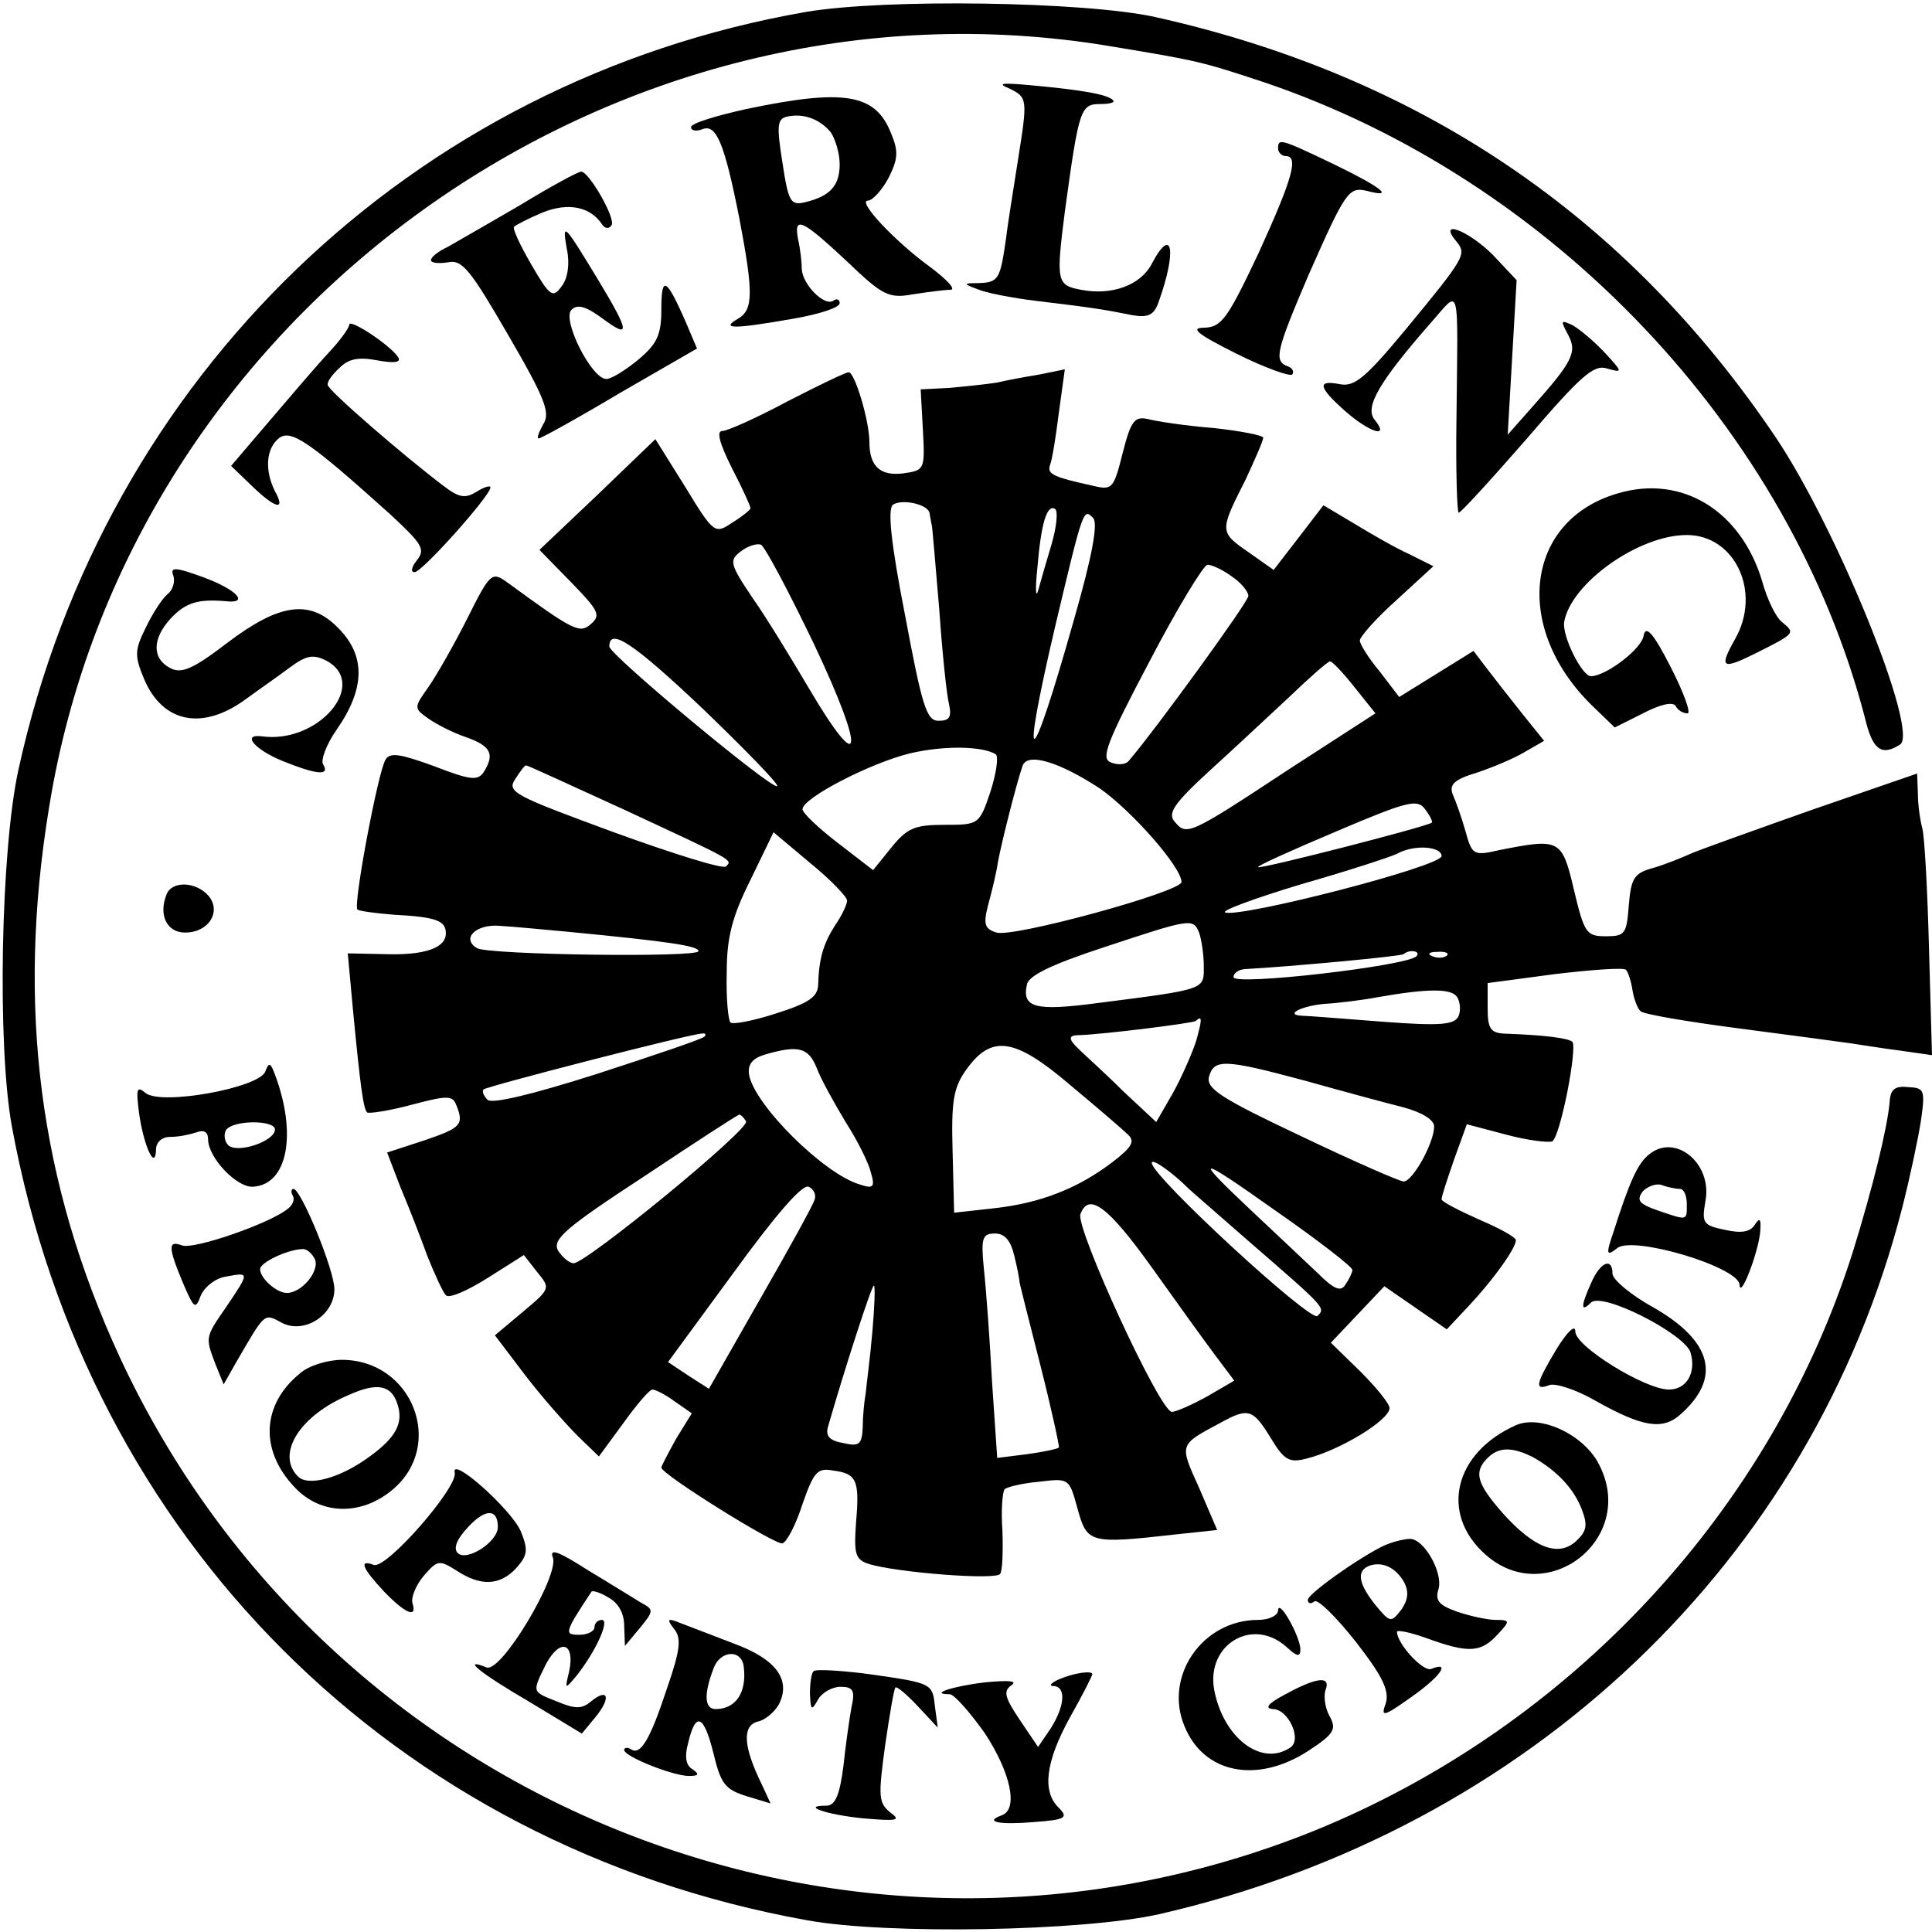
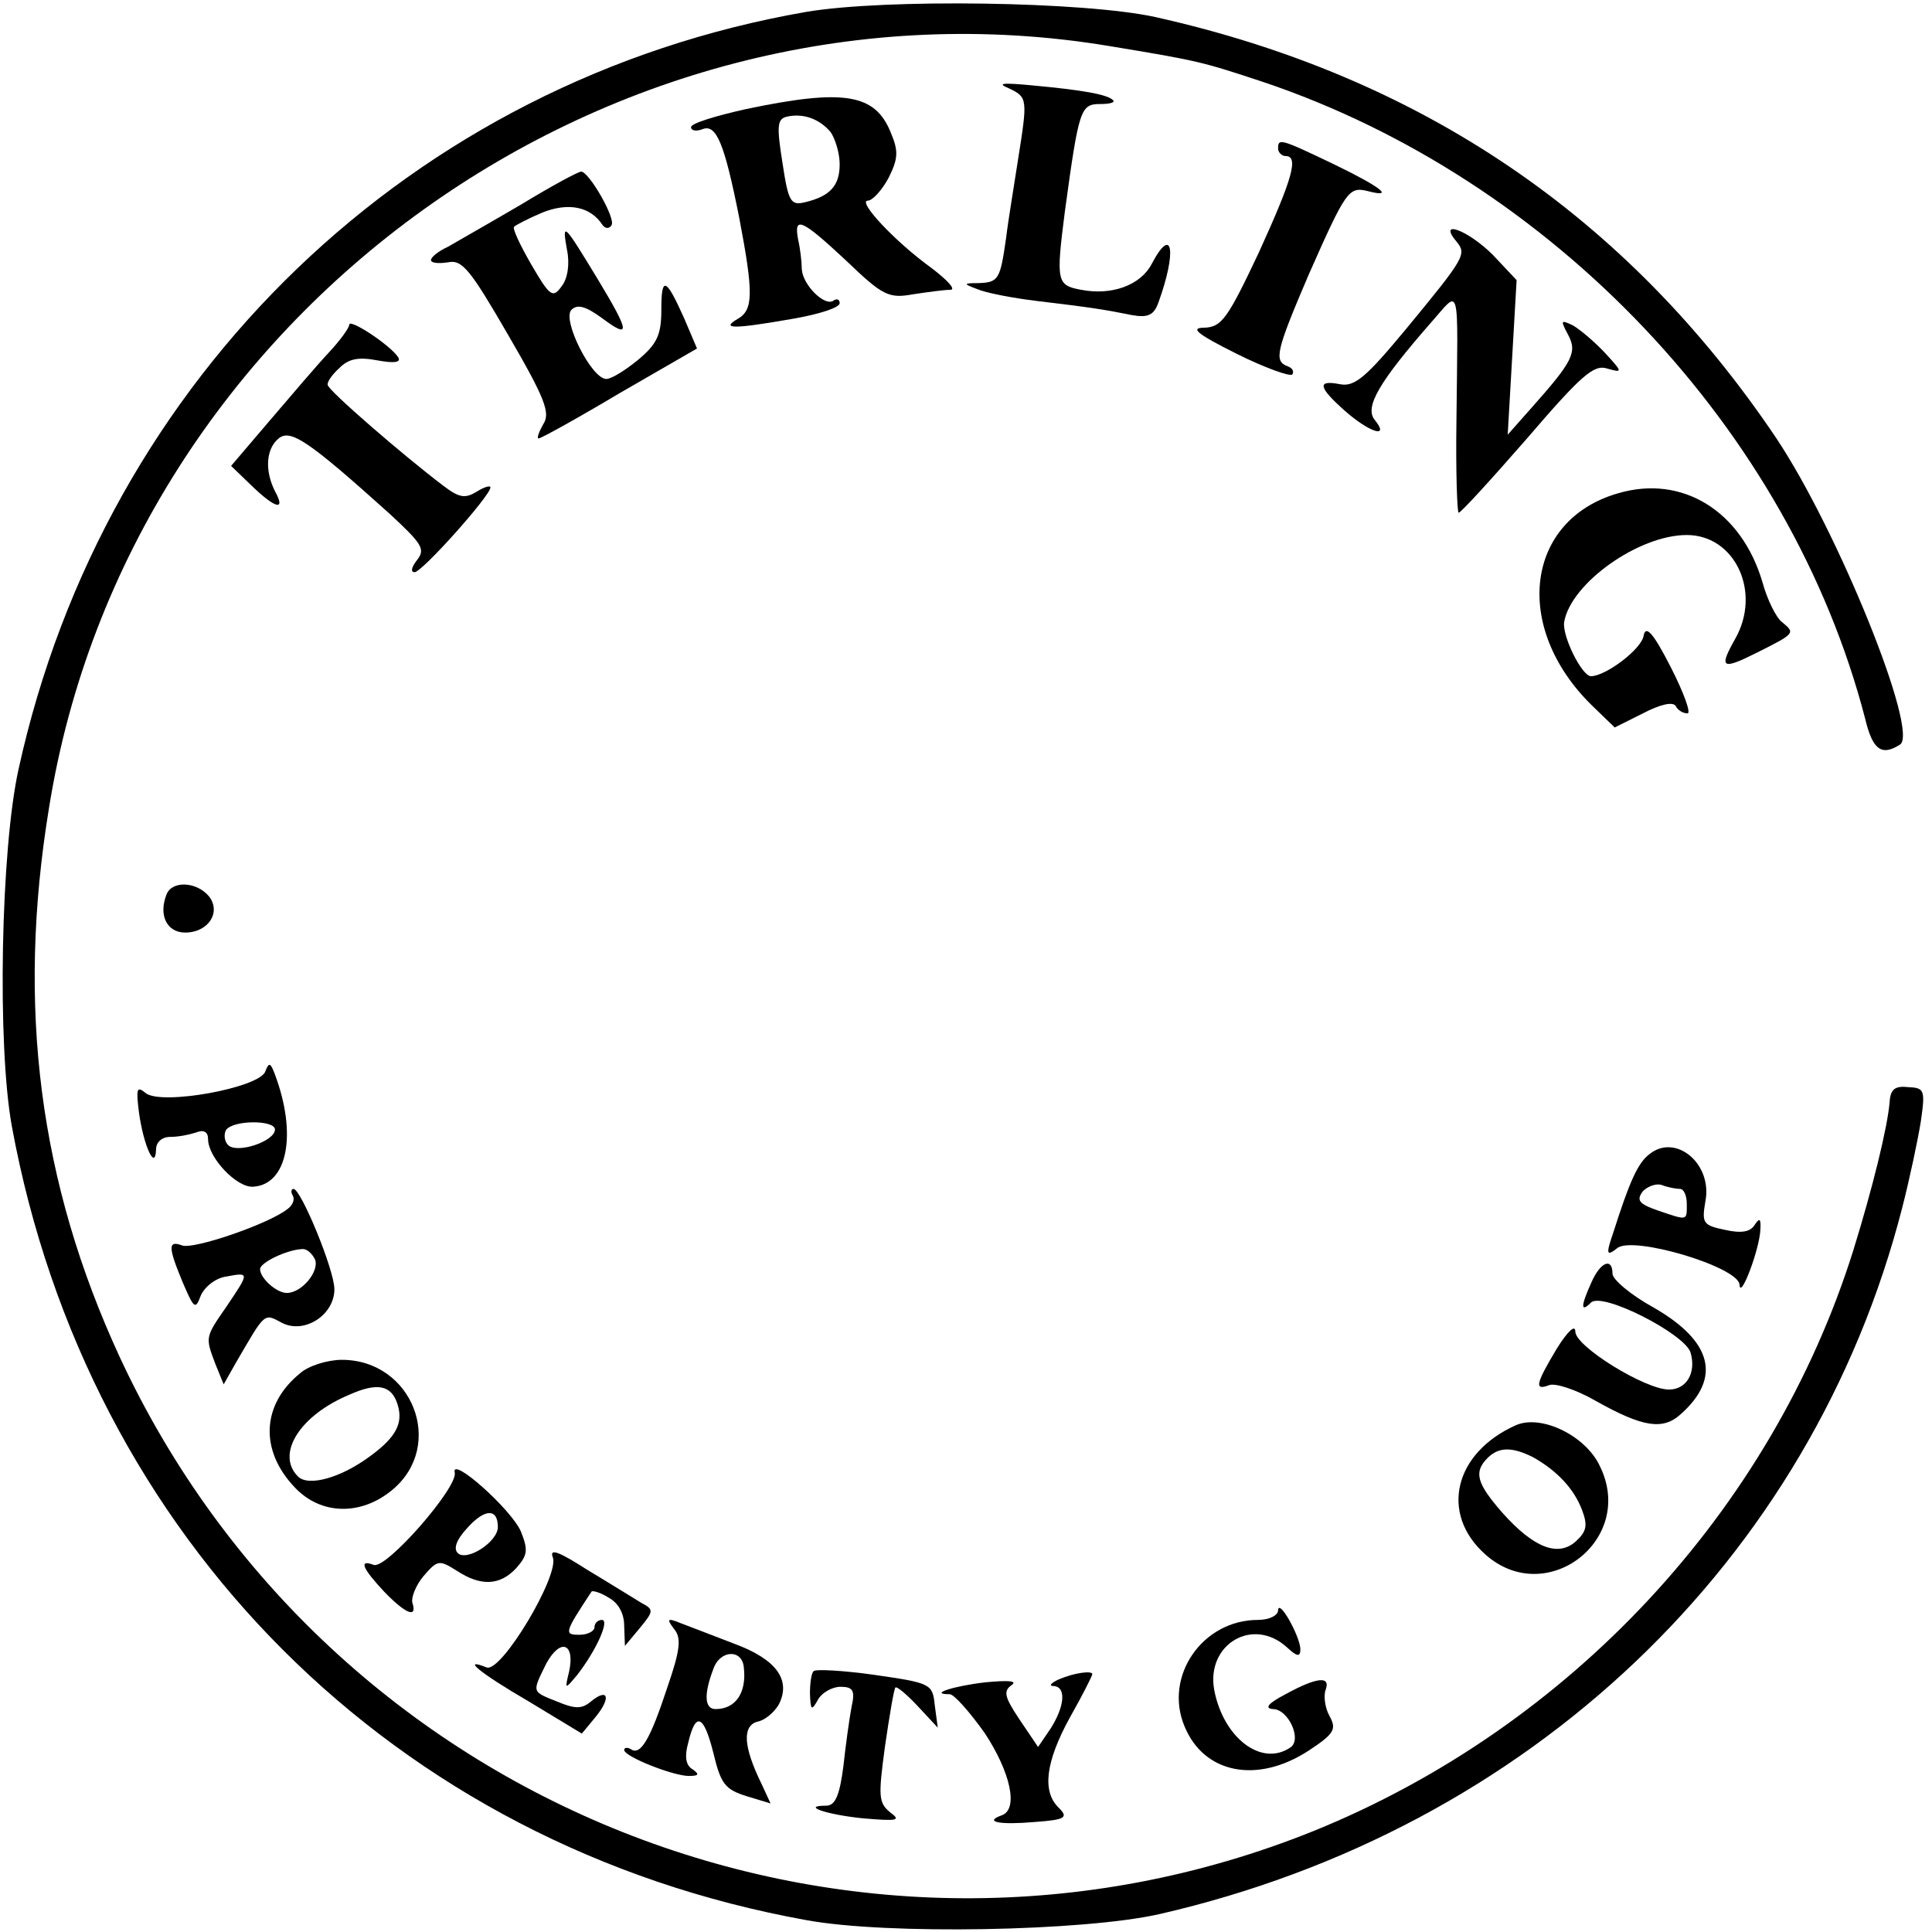
<svg xmlns="http://www.w3.org/2000/svg" version="1.0" width="260pt" height="260pt" viewBox="0 0 260 260" preserveAspectRatio="xMidYMid meet">
  <g transform="translate(0,260) scale(0.1,-0.1)" fill="#000000" stroke="none">
    <path d="M1085 2584 c-530 -92 -944 -490 -1060 -1019 -24 -108 -29 -372 -9 -481 102 -555 515 -968 1069 -1068 108 -20 373 -15 475 8 498 114 878 475 1000 951 10 39 21 91 25 116 6 42 5 45 -17 46 -18 2 -24 -3 -25 -20 -3 -35 -23 -116 -49 -200 -110 -350 -381 -641 -726 -781 -618 -249 -1326 32 -1607 638 -108 234 -139 471 -95 739 107 668 760 1136 1427 1025 121 -20 124 -21 206 -48 390 -131 710 -468 811 -857 10 -42 22 -51 47 -35 26 17 -84 289 -167 413 -200 297 -477 486 -835 566 -95 21 -364 25 -470 7z" />
    <path d="M1358 2481 c25 -12 25 -14 12 -96 -5 -33 -13 -80 -16 -105 -8 -56 -10 -60 -37 -61 -21 0 -21 -1 -2 -8 11 -5 47 -12 80 -16 76 -9 93 -12 128 -19 22 -4 30 0 36 17 25 69 19 105 -9 52 -15 -29 -54 -43 -95 -35 -33 6 -34 11 -22 105 19 139 21 145 48 145 12 0 20 2 17 5 -7 8 -43 14 -108 20 -42 4 -49 3 -32 -4z" />
    <path d="M1003 2453 c-40 -9 -73 -19 -73 -24 0 -5 7 -6 15 -3 19 8 30 -19 50 -120 19 -100 19 -123 -2 -135 -24 -14 -6 -14 74 0 35 6 63 15 63 21 0 5 -4 7 -9 3 -12 -7 -41 22 -42 43 0 9 -2 27 -5 40 -6 32 5 27 65 -29 49 -47 57 -51 90 -45 20 3 42 6 50 6 8 0 -4 13 -25 29 -50 36 -101 91 -86 91 6 0 19 14 28 31 13 26 13 36 3 60 -21 53 -63 60 -196 32z m115 -31 c6 -9 12 -28 12 -43 0 -29 -13 -43 -46 -51 -20 -5 -23 0 -31 53 -8 50 -7 59 6 62 22 5 44 -3 59 -21z" />
    <path d="M1720 2400 c0 -5 5 -10 10 -10 18 0 10 -29 -36 -130 -42 -89 -50 -100 -73 -101 -20 0 -11 -8 43 -35 38 -19 72 -31 75 -28 3 4 0 9 -6 11 -19 7 -16 20 28 123 50 113 54 119 79 113 38 -10 19 5 -45 36 -73 35 -75 35 -75 21z" />
    <path d="M700 2324 c-41 -24 -85 -49 -97 -56 -13 -6 -23 -14 -23 -18 0 -4 10 -5 23 -3 19 4 30 -10 81 -98 50 -86 57 -105 47 -120 -6 -11 -9 -19 -6 -19 3 0 52 27 109 61 l104 60 -17 40 c-25 56 -31 58 -31 12 0 -34 -6 -46 -31 -67 -17 -14 -36 -26 -43 -26 -20 0 -60 80 -47 93 8 8 19 5 41 -11 39 -29 38 -20 -6 53 -45 74 -48 78 -41 39 4 -19 1 -39 -7 -49 -12 -17 -16 -14 -41 29 -15 26 -26 49 -23 51 2 2 19 11 38 19 35 14 65 8 81 -17 4 -5 9 -5 12 0 6 9 -31 73 -41 72 -4 0 -41 -20 -82 -45z" />
    <path d="M1960 2275 c14 -17 12 -21 -68 -118 -54 -65 -69 -78 -89 -74 -31 6 -29 -4 7 -36 33 -29 61 -38 40 -12 -14 17 6 51 75 130 41 46 37 61 35 -132 -1 -68 1 -123 3 -123 3 0 44 45 92 100 73 85 90 100 108 94 21 -6 21 -5 -3 21 -14 15 -33 31 -43 37 -17 8 -17 7 -7 -12 13 -24 7 -36 -50 -100 l-31 -35 6 104 6 104 -32 34 c-33 33 -75 49 -49 18z" />
    <path d="M470 2163 c0 -4 -12 -21 -28 -38 -15 -16 -50 -57 -79 -91 l-52 -61 27 -26 c33 -32 47 -35 32 -8 -14 28 -12 57 5 71 16 13 40 -3 150 -102 43 -40 48 -47 36 -62 -7 -9 -9 -16 -3 -16 10 0 102 103 102 114 0 3 -8 1 -19 -6 -15 -9 -23 -8 -44 8 -53 40 -156 129 -156 136 -1 4 6 14 16 23 12 12 25 15 51 10 22 -4 32 -3 28 4 -10 16 -66 53 -66 44z" />
-     <path d="M1060 2060 c-41 -22 -81 -40 -88 -40 -8 0 -4 -16 13 -50 14 -27 25 -51 25 -54 0 -2 -11 -11 -24 -19 -24 -16 -25 -16 -64 48 l-40 64 -78 -75 -78 -74 42 -43 c38 -39 41 -45 27 -57 -15 -13 -23 -9 -112 56 -21 15 -23 14 -54 -48 -17 -34 -41 -76 -52 -92 -20 -28 -20 -29 -2 -42 11 -8 34 -20 52 -26 34 -12 39 -23 24 -47 -8 -12 -18 -11 -67 8 -44 16 -59 19 -65 9 -10 -15 -44 -196 -38 -202 2 -2 24 -5 49 -7 57 -3 70 -8 70 -25 0 -20 -29 -30 -84 -28 l-48 1 7 -76 c10 -104 14 -133 19 -138 2 -2 29 2 59 10 49 13 56 13 61 0 11 -27 6 -31 -44 -48 l-49 -16 18 -47 c11 -26 27 -67 36 -92 10 -25 21 -49 25 -53 4 -5 29 6 56 23 l49 31 18 -23 c18 -22 18 -22 -20 -54 l-37 -31 41 -54 c23 -30 55 -66 71 -82 l28 -27 33 45 c18 25 35 45 39 45 4 0 18 -7 30 -16 l23 -16 -21 -34 c-11 -20 -20 -37 -20 -39 0 -9 154 -105 163 -102 6 2 18 25 27 53 15 43 20 49 41 45 32 -4 36 -13 31 -70 -3 -43 -1 -50 18 -56 36 -11 171 -22 176 -13 3 4 4 30 3 58 -2 27 0 52 3 56 4 3 24 8 47 10 40 5 40 4 51 -36 13 -47 16 -48 132 -35 l56 6 -24 56 c-27 60 -28 58 28 88 38 21 44 19 68 -20 18 -30 25 -34 48 -28 45 11 112 52 112 68 0 6 -18 28 -39 49 l-40 39 36 38 36 38 42 -29 42 -29 30 32 c32 34 63 77 63 88 0 4 -22 16 -50 28 -27 12 -50 24 -50 27 0 4 8 28 17 54 l17 47 53 -14 c30 -8 57 -11 62 -9 11 7 34 126 27 134 -6 5 -37 9 -92 11 -18 1 -22 7 -22 34 l0 34 90 12 c50 6 93 9 96 6 3 -3 7 -15 9 -28 2 -12 7 -25 11 -28 4 -4 63 -14 132 -23 69 -9 136 -18 150 -20 14 -2 44 -7 68 -10 l42 -6 -4 142 c-2 79 -6 152 -9 163 -3 11 -6 32 -6 47 l-1 27 -142 -49 c-79 -28 -152 -54 -163 -59 -11 -5 -33 -14 -50 -19 -26 -7 -30 -14 -33 -50 -3 -39 -5 -42 -31 -42 -26 0 -29 4 -43 63 -16 68 -19 69 -100 53 -35 -8 -37 -7 -46 26 -5 18 -13 40 -17 49 -5 13 2 20 32 29 21 7 50 19 65 28 l26 15 -29 36 c-16 20 -37 47 -47 60 l-19 25 -50 -31 -50 -31 -26 34 c-15 18 -27 37 -27 42 0 5 22 30 50 55 l49 45 -32 16 c-18 8 -51 27 -74 41 l-42 25 -33 -43 -34 -44 -34 24 c-39 27 -39 28 -4 97 13 28 24 53 24 57 0 3 -30 9 -67 13 -38 3 -77 9 -88 12 -18 4 -23 -2 -34 -45 -12 -48 -14 -51 -39 -45 -55 12 -63 16 -59 28 3 7 8 39 12 71 l8 58 -34 -7 c-19 -3 -45 -8 -58 -11 -13 -2 -41 -5 -63 -7 l-39 -2 3 -55 c3 -53 2 -54 -26 -58 -31 -4 -46 9 -46 42 0 29 -20 95 -28 94 -4 0 -41 -18 -82 -39z m191 -151 c1 -5 2 -12 3 -16 1 -5 5 -55 10 -113 4 -58 10 -115 13 -127 4 -18 1 -23 -14 -23 -16 0 -22 19 -45 142 -19 97 -24 144 -16 149 13 8 48 0 49 -12z m164 -42 c-7 -23 -15 -51 -18 -62 -3 -11 -4 2 -1 30 5 61 13 87 24 80 4 -3 2 -24 -5 -48z m30 -102 c-59 -209 -73 -213 -25 -8 38 160 38 159 51 146 7 -7 -1 -51 -26 -138z m-349 -33 c69 -146 65 -181 -7 -59 -23 39 -57 95 -76 122 -31 46 -32 51 -16 63 9 7 21 11 27 9 5 -2 37 -62 72 -135z m562 92 c12 -8 22 -20 22 -26 0 -8 -125 -180 -161 -222 -4 -5 -15 -6 -24 -2 -14 5 -6 26 52 136 37 71 73 130 78 130 6 0 21 -7 33 -16z m-612 -282 c-6 -6 -226 177 -226 188 0 26 32 5 126 -84 57 -55 102 -101 100 -104z m777 133 l28 -35 -116 -75 c-135 -89 -138 -90 -154 -71 -10 11 -2 24 46 68 32 29 80 74 108 100 27 26 52 48 55 48 3 0 18 -16 33 -35z m-483 -90 c4 -3 1 -25 -7 -50 -15 -45 -16 -45 -62 -45 -39 0 -50 -4 -71 -30 l-25 -31 -48 37 c-26 20 -47 40 -47 45 0 15 91 62 144 75 46 11 98 10 116 -1z m140 -46 c43 -30 110 -106 110 -126 0 -13 -226 -75 -249 -68 -16 5 -18 11 -11 38 5 18 11 43 13 57 5 27 25 106 33 129 6 19 49 6 104 -30z m-637 -30 c146 -68 143 -66 134 -75 -4 -4 -71 17 -151 46 -133 49 -144 54 -133 71 7 11 13 19 15 19 2 0 63 -28 135 -61z m1084 -16 c-5 -5 -231 -63 -234 -60 -1 2 46 23 105 48 94 40 109 44 119 31 7 -9 11 -17 10 -19z m-787 -105 c0 -5 -7 -20 -16 -33 -16 -25 -22 -45 -23 -81 -1 -16 -13 -24 -57 -38 -31 -10 -58 -15 -61 -12 -3 3 -6 33 -5 67 0 47 7 75 32 125 l31 64 50 -42 c27 -22 49 -45 49 -50z m800 60 c0 -14 -269 -83 -291 -76 -7 2 39 19 102 38 63 18 121 37 129 41 23 13 60 10 60 -3z m-1175 -102 c135 -13 175 -19 175 -26 0 -9 -283 -5 -298 4 -22 13 -1 33 31 30 18 -1 59 -5 92 -8z m849 -2 c3 -9 6 -29 6 -44 0 -32 5 -31 -144 -50 -83 -11 -101 -6 -94 25 2 12 33 27 103 50 118 39 121 40 129 19z m292 -31 c-13 -13 -246 -40 -246 -28 0 6 8 11 18 11 56 3 208 17 211 20 8 7 24 4 17 -3z m41 1 c-3 -3 -12 -4 -19 -1 -8 3 -5 6 6 6 11 1 17 -2 13 -5z m14 -56 c4 -6 5 -18 2 -25 -5 -12 -23 -14 -102 -8 -53 4 -101 8 -108 8 -25 1 -3 13 29 16 18 1 51 5 72 9 68 12 100 12 107 0z m-351 -58 c-5 -16 -19 -48 -31 -70 l-23 -40 -45 42 c-24 24 -51 48 -58 55 -16 15 -16 20 0 20 32 1 152 16 156 19 9 8 9 3 1 -26z m-662 5 c-2 -3 -67 -25 -144 -50 -88 -28 -142 -41 -148 -35 -5 5 -8 12 -5 14 4 4 275 74 293 75 5 1 7 -1 4 -4z m570 -132 c10 -9 5 -17 -21 -37 -46 -35 -96 -55 -159 -62 l-54 -6 -2 81 c-2 69 1 87 18 111 34 48 65 44 140 -20 36 -30 71 -60 78 -67z m-419 90 c6 -16 24 -48 39 -73 16 -25 31 -55 34 -68 6 -20 3 -22 -15 -16 -48 14 -142 107 -149 148 -2 14 5 22 22 27 45 13 58 9 69 -18z m656 -17 c50 -14 109 -30 133 -36 26 -7 42 -17 42 -26 0 -22 -29 -74 -41 -74 -5 0 -67 27 -138 61 -108 51 -128 64 -124 80 7 24 20 24 128 -5z m-751 -55 c6 -10 -215 -191 -232 -191 -6 0 -15 8 -21 17 -8 15 9 30 116 100 69 46 126 83 128 83 2 0 6 -4 9 -9z m596 -91 c3 -3 39 -34 80 -70 105 -91 104 -90 93 -101 -9 -9 -223 188 -223 206 0 7 28 -13 50 -35z m220 -109 c0 -3 -4 -12 -9 -19 -6 -11 -15 -8 -38 15 -16 15 -55 52 -86 81 -84 79 -78 79 32 1 56 -39 101 -74 101 -78z m-724 94 c-2 -7 -35 -67 -73 -133 l-69 -121 -28 18 -27 18 88 120 c56 77 92 119 101 116 7 -3 11 -11 8 -18z m455 -92 c35 -49 73 -102 86 -119 l24 -32 -36 -21 c-20 -11 -42 -21 -48 -21 -16 0 -130 248 -123 266 11 30 37 11 97 -73z m-186 17 c4 -16 7 -32 7 -35 0 -2 13 -53 28 -112 15 -59 26 -110 25 -111 -2 -2 -21 -6 -43 -9 l-40 -5 -7 103 c-3 57 -8 125 -11 152 -4 41 -2 47 15 47 13 0 21 -9 26 -30z m-191 -102 c-3 -35 -8 -72 -9 -83 -2 -11 -4 -32 -4 -46 -1 -23 -5 -26 -26 -21 -18 3 -24 9 -21 21 23 80 59 191 62 191 2 0 1 -28 -2 -62z" />
    <path d="M2177 1936 c-124 -36 -142 -180 -35 -285 l31 -30 38 19 c23 12 40 16 44 10 3 -6 10 -10 16 -10 5 0 -5 28 -23 63 -23 45 -33 56 -36 42 -2 -18 -51 -55 -71 -55 -12 0 -39 54 -36 73 9 52 100 117 165 117 65 0 101 -77 65 -140 -22 -39 -18 -42 28 -19 54 27 53 27 35 42 -8 6 -20 31 -26 53 -28 96 -108 146 -195 120z" />
-     <path d="M233 1826 c3 -8 0 -20 -8 -26 -7 -6 -20 -26 -29 -45 -15 -30 -15 -38 -2 -69 25 -59 79 -70 138 -26 15 11 41 29 57 41 23 17 32 19 50 10 58 -31 -10 -112 -86 -102 -29 4 -10 -18 27 -33 47 -19 64 -20 55 -5 -4 5 4 27 18 47 39 56 39 100 2 137 -38 39 -79 33 -149 -20 -47 -36 -62 -42 -77 -34 -25 13 -24 40 1 67 20 21 36 26 73 23 33 -4 17 15 -29 32 -38 14 -45 14 -41 3z" />
    <path d="M224 1396 c-11 -28 1 -51 25 -51 32 0 49 28 32 49 -17 20 -50 21 -57 2z" />
    <path d="M357 1158 c-8 -22 -140 -46 -161 -29 -12 10 -13 6 -9 -26 6 -44 22 -80 23 -50 0 10 8 17 19 17 11 0 26 3 35 6 10 4 16 1 16 -9 0 -25 39 -66 61 -64 46 3 59 71 29 151 -6 16 -8 17 -13 4z m13 -78 c0 -16 -51 -33 -63 -21 -5 5 -6 14 -3 20 9 14 66 14 66 1z" />
    <path d="M2220 1047 c-16 -12 -27 -37 -49 -106 -10 -29 -9 -32 5 -21 20 18 164 -25 165 -49 1 -21 27 48 28 74 1 15 -1 17 -8 6 -6 -9 -18 -11 -40 -6 -29 6 -31 9 -26 38 10 51 -40 92 -75 64z m41 -47 c5 0 9 -9 9 -20 0 -23 2 -23 -39 -9 -26 9 -29 14 -20 26 7 7 19 11 26 8 8 -3 19 -5 24 -5z" />
    <path d="M394 991 c3 -5 0 -13 -7 -18 -25 -20 -127 -55 -142 -49 -19 7 -19 -2 1 -50 15 -35 17 -37 24 -18 5 12 20 24 34 26 32 6 32 6 1 -40 -29 -42 -29 -41 -15 -78 l11 -27 17 30 c39 67 37 66 61 53 30 -16 71 10 71 45 0 26 -45 135 -55 135 -3 0 -4 -4 -1 -9z m30 -86 c6 -16 -18 -45 -38 -45 -14 0 -36 20 -36 32 0 9 36 26 56 27 7 1 14 -6 18 -14z" />
    <path d="M2142 875 c-15 -33 -15 -42 -1 -28 15 15 126 -42 134 -67 8 -27 -5 -50 -29 -50 -32 0 -126 58 -126 78 0 10 -10 1 -25 -23 -28 -47 -31 -57 -10 -49 8 3 36 -6 62 -21 64 -36 91 -40 115 -18 55 49 42 98 -36 143 -31 17 -56 38 -56 46 0 22 -16 16 -28 -11z" />
-     <path d="M404 752 c-52 -42 -55 -104 -7 -154 35 -37 89 -38 131 -3 72 60 27 175 -68 175 -19 0 -45 -8 -56 -18z m131 -42 c8 -25 -2 -44 -36 -69 -40 -30 -84 -42 -98 -28 -30 30 2 82 69 110 38 17 57 13 65 -13z" />
+     <path d="M404 752 c-52 -42 -55 -104 -7 -154 35 -37 89 -38 131 -3 72 60 27 175 -68 175 -19 0 -45 -8 -56 -18z m131 -42 c8 -25 -2 -44 -36 -69 -40 -30 -84 -42 -98 -28 -30 30 2 82 69 110 38 17 57 13 65 -13" />
    <path d="M2040 682 c-83 -37 -103 -119 -41 -174 82 -73 203 20 154 119 -19 41 -79 70 -113 55z m23 -43 c32 -18 55 -42 66 -71 8 -21 6 -29 -8 -42 -24 -22 -57 -9 -99 38 -35 40 -39 55 -20 74 15 15 33 15 61 1z" />
    <path d="M612 618 c4 -20 -92 -130 -109 -124 -21 8 -15 -5 14 -36 28 -29 45 -37 38 -15 -2 6 4 23 15 36 19 22 21 22 45 7 32 -21 58 -20 80 4 15 17 16 24 6 49 -13 30 -95 103 -89 79z m58 -73 c0 -20 -42 -47 -54 -35 -6 6 -2 18 14 35 23 25 40 25 40 0z" />
-     <path d="M1870 523 c-25 -8 -110 -67 -110 -76 0 -5 4 -6 9 -2 5 3 30 -22 56 -55 35 -45 45 -65 40 -82 -7 -19 -4 -19 34 8 40 28 54 49 27 38 -11 -4 -46 34 -46 50 0 3 19 -1 41 -9 55 -20 72 -19 94 5 18 19 17 20 -2 20 -11 0 -34 5 -52 11 -25 9 -30 15 -25 31 6 22 -20 68 -39 67 -6 0 -19 -3 -27 -6z m20 -53 c6 -12 5 -23 -4 -36 -14 -18 -15 -18 -35 6 -23 29 -26 46 -8 53 18 6 36 -3 47 -23z" />
    <path d="M744 504 c9 -24 -69 -155 -89 -148 -35 14 -10 -7 57 -46 l71 -43 19 23 c21 26 16 39 -7 20 -12 -10 -21 -10 -45 0 -35 14 -34 12 -15 51 19 35 39 28 31 -10 -6 -25 -6 -25 10 -6 26 33 45 75 34 75 -5 0 -10 -4 -10 -10 0 -5 -9 -10 -20 -10 -21 0 -21 2 16 58 1 2 12 -1 23 -8 13 -7 21 -21 21 -38 l1 -27 20 24 c19 23 19 25 2 34 -10 6 -42 26 -72 44 -39 25 -52 30 -47 17z" />
    <path d="M1720 433 c0 -7 -12 -13 -27 -13 -75 0 -127 -76 -99 -143 26 -64 98 -78 167 -33 35 23 38 29 28 47 -6 11 -8 27 -5 35 7 19 -12 17 -54 -6 -23 -12 -29 -19 -17 -20 21 0 40 -42 23 -52 -39 -26 -90 14 -102 78 -11 61 52 99 98 57 14 -13 18 -13 18 -2 -1 18 -29 68 -30 52z" />
    <path d="M907 408 c10 -12 9 -27 -9 -79 -23 -70 -36 -92 -49 -83 -5 3 -9 2 -9 -1 0 -9 66 -35 87 -35 13 0 15 2 5 9 -9 5 -11 17 -6 35 10 43 21 39 34 -13 10 -42 16 -49 44 -58 l33 -10 -12 26 c-25 51 -26 78 -6 84 11 2 23 13 29 23 17 33 -3 61 -60 82 -29 11 -62 24 -73 28 -17 7 -18 5 -8 -8z m94 -52 c4 -34 -11 -56 -38 -56 -15 0 -16 20 -3 54 9 26 39 27 41 2z" />
    <path d="M1095 351 c-3 -2 -5 -16 -5 -30 1 -23 2 -24 11 -8 5 9 19 17 30 17 17 0 20 -5 15 -27 -3 -16 -8 -52 -11 -80 -5 -39 -11 -53 -23 -53 -35 0 0 -12 49 -17 47 -4 52 -3 37 8 -16 13 -16 22 -7 89 6 41 12 77 14 79 2 2 16 -10 30 -25 l27 -29 -4 30 c-3 29 -5 30 -81 41 -42 6 -80 8 -82 5z" />
    <path d="M1425 340 c-11 -5 -14 -9 -7 -9 17 -1 15 -27 -4 -57 l-17 -25 -25 37 c-20 30 -22 38 -11 46 9 6 -3 7 -35 4 -43 -5 -77 -16 -48 -16 6 0 27 -24 47 -52 35 -53 46 -103 23 -111 -25 -9 -2 -13 44 -9 42 3 46 6 33 19 -23 22 -18 62 15 122 17 30 30 56 30 58 0 5 -24 2 -45 -7z" />
  </g>
</svg>